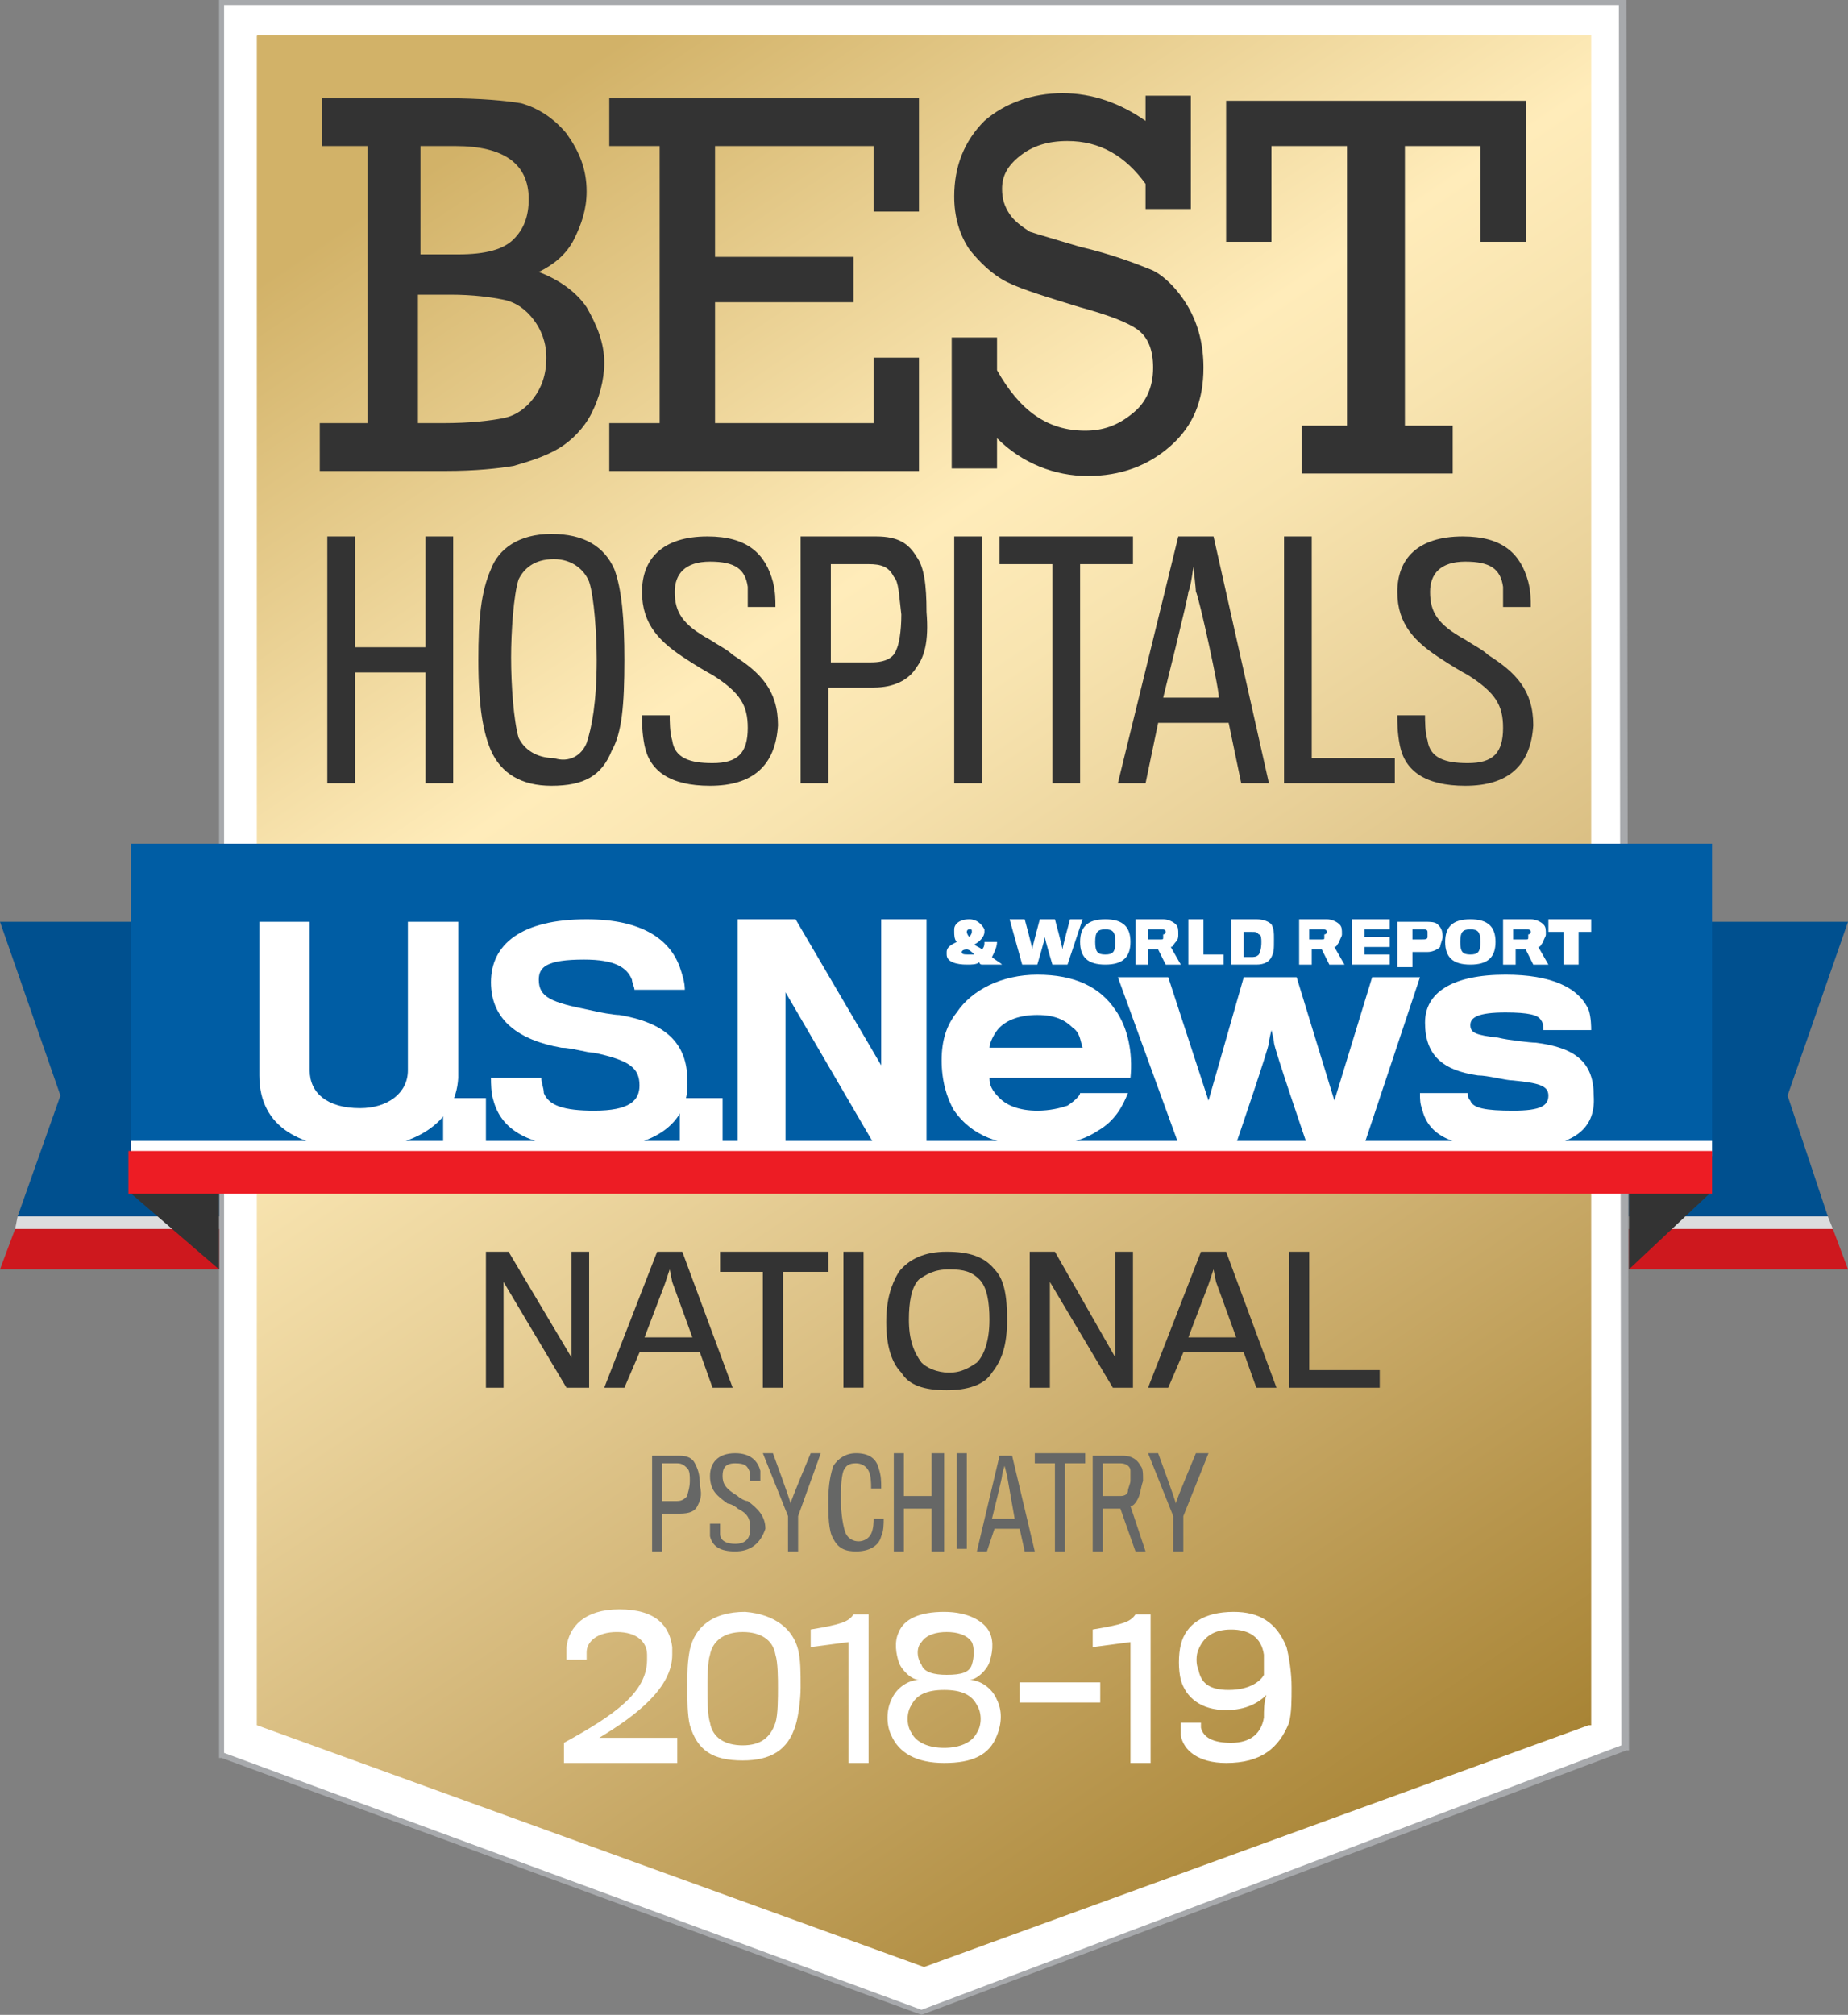
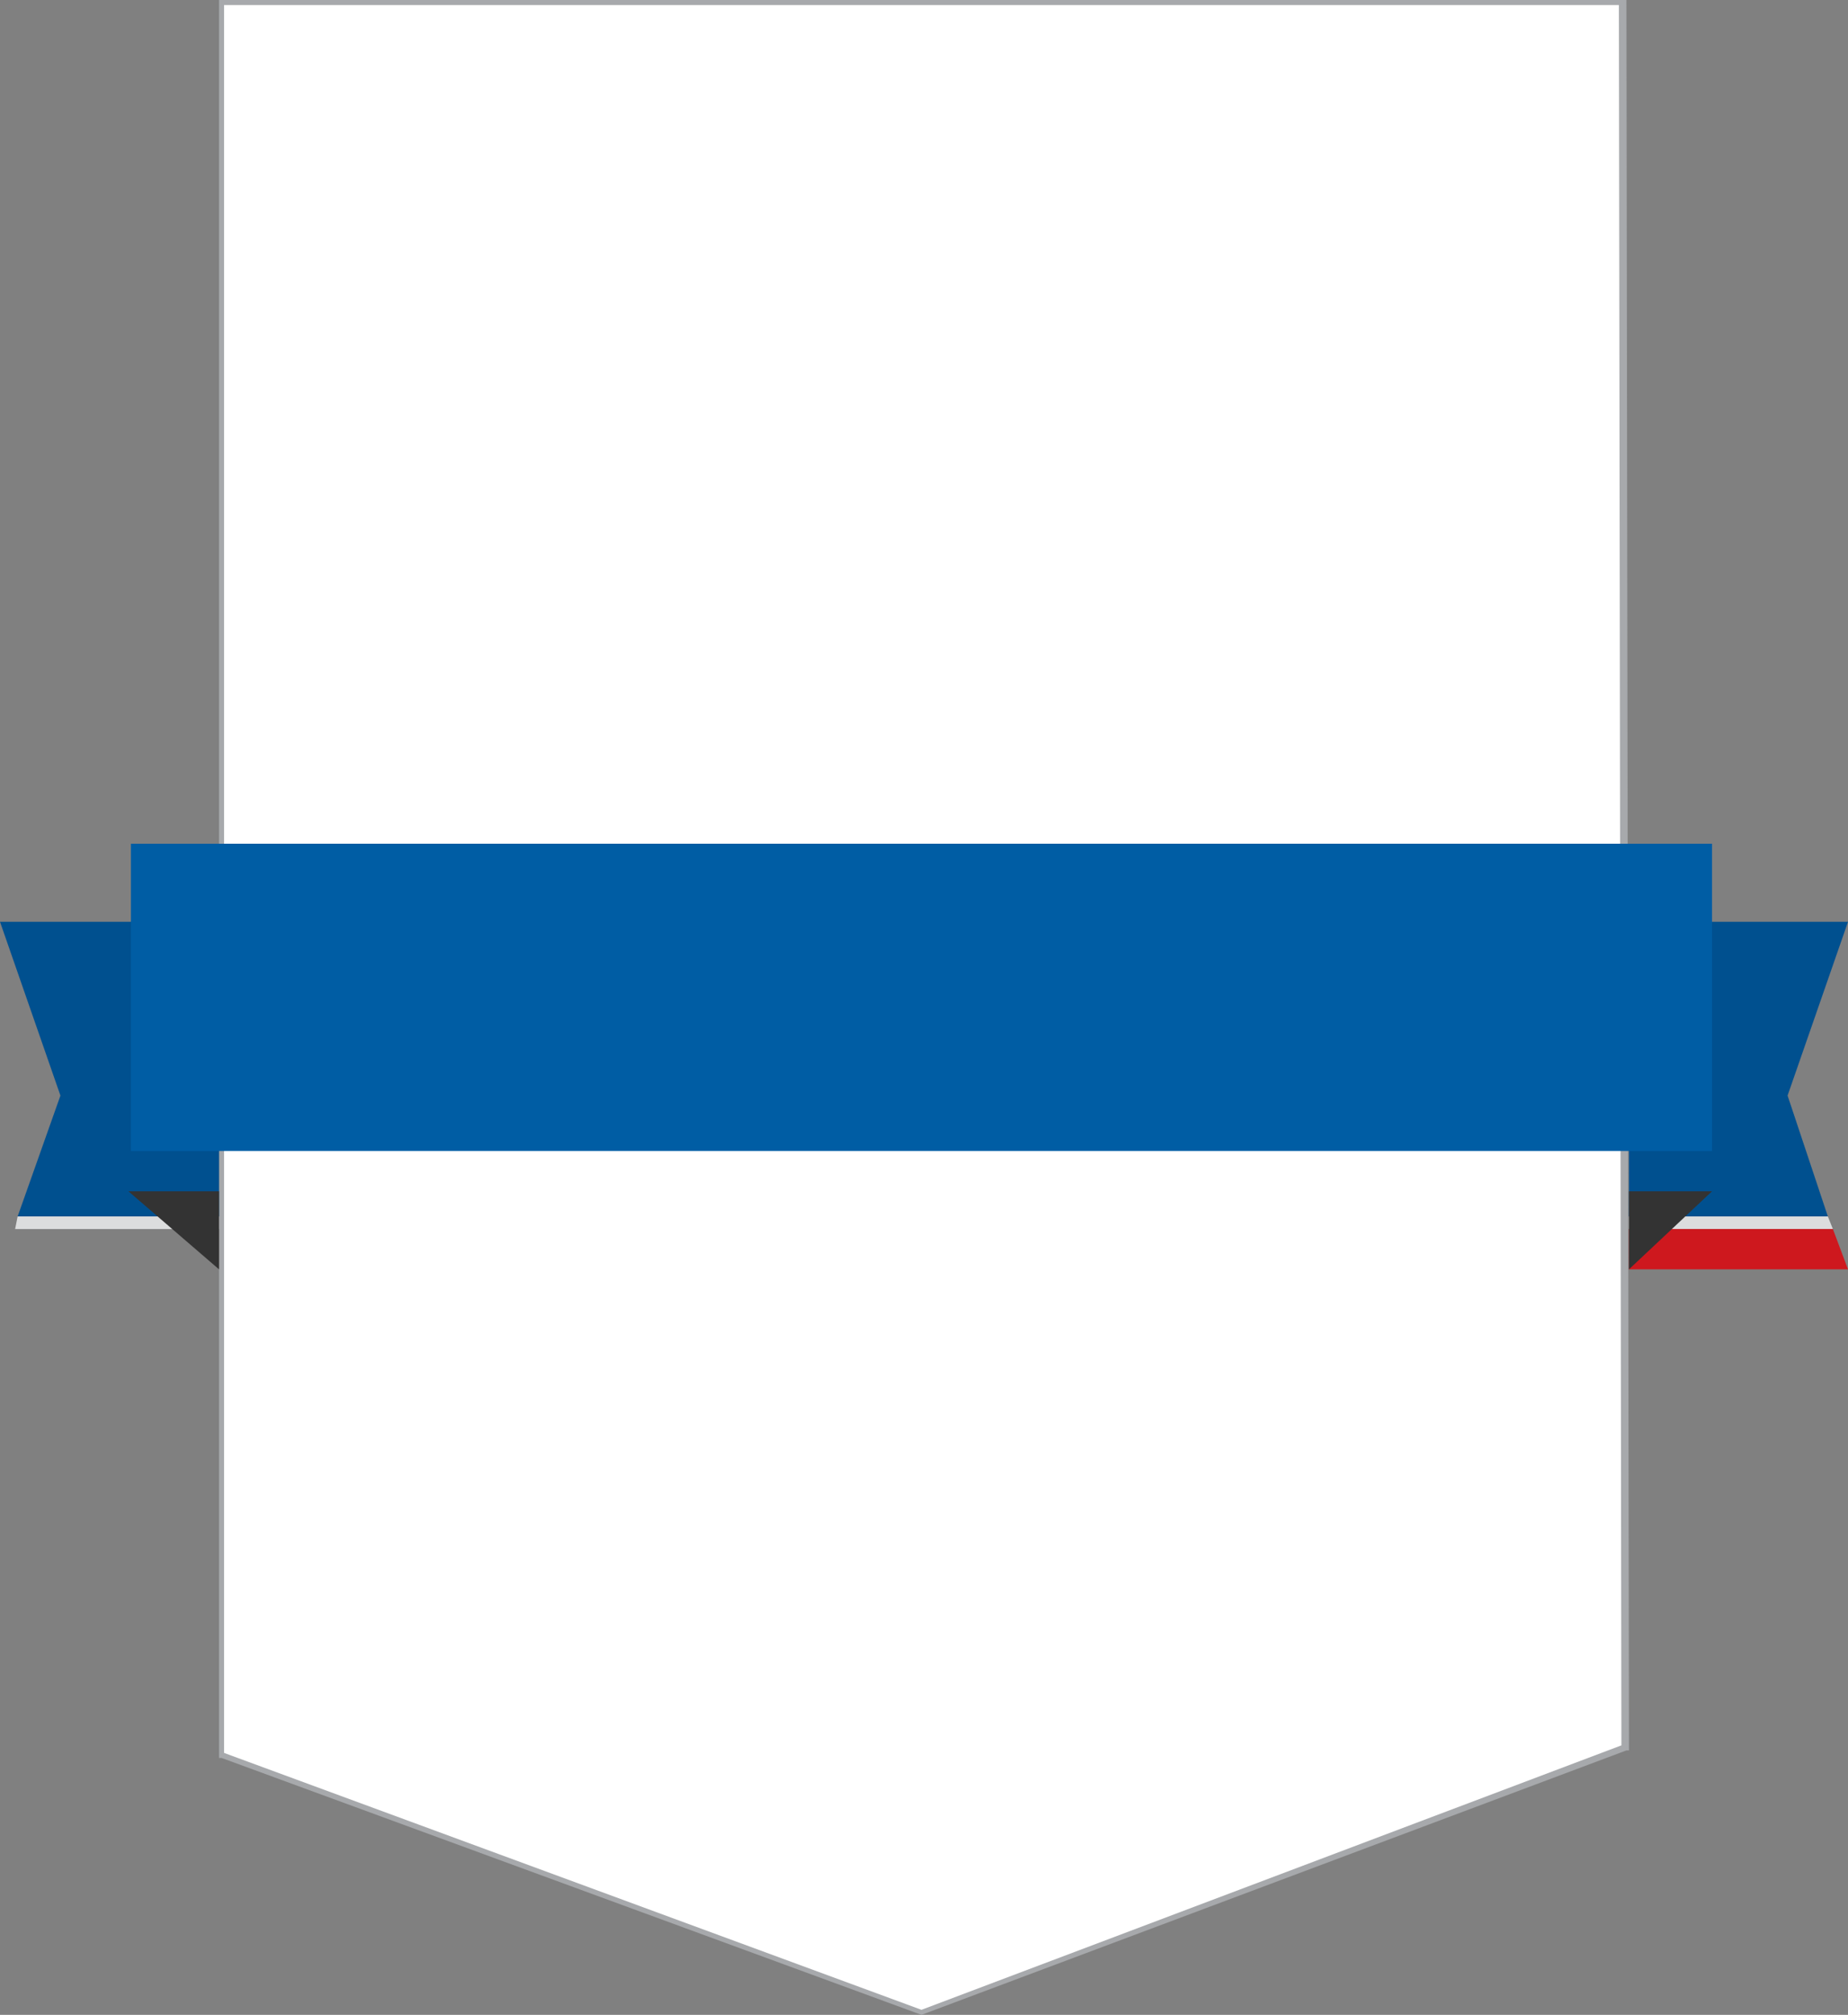
<svg xmlns="http://www.w3.org/2000/svg" xmlns:xlink="http://www.w3.org/1999/xlink" version="1.1" id="Слой_1" x="0" y="0" viewBox="0 0 73.4 80" xml:space="preserve">
  <rect x="0" y="0" width="73.4" height="80" fill="#808080" stroke="none" />
  <style>.st3{fill:#00508f}.st4{fill:#dcddde}.st5{fill:#ce181e}.st6{fill:#333}.st10,.st11,.st8{clip-path:url(#SVGID_5_);fill:#fff}.st10,.st11{fill:#333}.st11{fill:#666766}</style>
  <path fill="#fff" d="M8.8.1v69.6h.1l27.7 10.2 28-10.5L64.4.1z" />
  <path d="M8.9 69.6V.2h55.4l.1 69.1-27.8 10.5L8.9 69.6zM8.7 0v69.8h.1L36.6 80l28-10.5h.1L64.6 0H8.7z" fill="#a7a9ac" />
  <defs>
    <path id="SVGID_1_" d="M10.2 1.4v67h-.1.1v.1l26.5 9.6 26.4-9.6h.1V1.4z" />
  </defs>
  <clipPath id="SVGID_2_">
    <use xlink:href="#SVGID_1_" overflow="visible" />
  </clipPath>
  <linearGradient id="SVGID_3_" gradientUnits="userSpaceOnUse" x1="0" y1="80.032" x2="1" y2="80.032" gradientTransform="rotate(55 6860.227 3575.033) scale(89.174)">
    <stop offset="0" stop-color="#d2b268" />
    <stop offset=".135" stop-color="#d2b268" />
    <stop offset=".393" stop-color="#ffecba" />
    <stop offset=".465" stop-color="#f8e4b0" />
    <stop offset=".583" stop-color="#e8d098" />
    <stop offset=".731" stop-color="#d2b577" />
    <stop offset=".903" stop-color="#b7954c" />
    <stop offset="1" stop-color="#a88435" />
  </linearGradient>
-   <path clip-path="url(#SVGID_2_)" fill="url(#SVGID_3_)" d="M-25.9 26.7L27.6 103l71.7-50.1-53.5-76.4z" />
+   <path clip-path="url(#SVGID_2_)" fill="url(#SVGID_3_)" d="M-25.9 26.7L27.6 103z" />
  <path class="st3" d="M0 36.6l2.4 6.9-1.7 4.8h8V36.6z" />
  <path class="st4" d="M.7 48.3l-.1.5h8.1v-.5z" />
-   <path class="st5" d="M.6 48.8L0 50.4h8.7v-1.6z" />
  <path class="st3" d="M64.7 36.6v11.7h7.9L71 43.5l2.4-6.9z" />
  <path class="st4" d="M64.7 48.3v.5h8.1l-.2-.5z" />
  <path class="st5" d="M64.7 48.8v1.6h8.7l-.6-1.6z" />
  <path class="st6" d="M8.7 47.3v3.1l-3.6-3.1zM64.7 47.3v3.1l3.3-3.1z" />
  <path fill="#005da4" d="M5.2 33.5H68v12.2H5.2z" />
  <g>
    <defs>
-       <path id="SVGID_4_" d="M0 0h73.4v80H0z" />
-     </defs>
+       </defs>
    <clipPath id="SVGID_5_">
      <use xlink:href="#SVGID_4_" overflow="visible" />
    </clipPath>
    <path class="st8" d="M14.2 45.6c-2.2 0-3.9-.8-3.9-2.9v-6.1h2v5.9c0 .9.7 1.5 2 1.5 1.1 0 1.9-.6 1.9-1.5v-5.9h2v6.2c-.1 1.8-1.8 2.8-4 2.8" />
-     <path class="st8" d="M17.6 43.6h1.7v1.8h-1.7zM23.6 45.6c-2.7 0-3.7-.8-4-1.9-.1-.3-.1-.7-.1-.9h2c0 .2.1.4.1.6.2.5.8.7 2 .7 1.4 0 1.8-.4 1.8-1 0-.7-.4-1-1.8-1.3-.3 0-.9-.2-1.3-.2-1.7-.3-2.8-1.1-2.8-2.6s1.2-2.5 3.8-2.5c2.2 0 3.3.8 3.7 1.9.1.3.2.6.2.9h-2c0-.1-.1-.3-.1-.4-.2-.5-.7-.8-1.9-.8-1.5 0-1.8.3-1.8.8 0 .7.5.9 2 1.2.4.1 1 .2 1.2.2 1.8.3 2.7 1.1 2.7 2.6.1 1.6-1.2 2.7-3.7 2.7" />
    <path class="st8" d="M27 43.6h1.7v1.8H27zM34.7 45.4l-3.5-6v6h-1.9v-8.9h2.3l3.4 5.8v-5.8h1.8v8.9zM43.6 44.9c-.6.4-1.4.6-2.4.6-1.5 0-2.6-.4-3.3-1.4-.3-.5-.5-1.2-.5-2s.2-1.4.6-1.9c.6-.9 1.8-1.5 3.2-1.5 1.5 0 2.5.5 3.1 1.4.5.7.7 1.7.6 2.7h-5.6c0 .3.1.5.4.8.3.3.8.5 1.5.5.5 0 .9-.1 1.2-.2.3-.2.5-.4.5-.5h1.9c-.2.5-.5 1.1-1.2 1.5m-1-4.1c-.3-.3-.7-.5-1.4-.5s-1.2.2-1.5.5c-.2.2-.4.6-.4.8H43c-.1-.3-.1-.6-.4-.8M54.2 45.4h-2.3s-1.3-3.8-1.3-4c0-.1-.1-.5-.1-.5s-.1.4-.1.5c0 .2-1.3 4-1.3 4h-2.3l-2.4-6.6h2l1.6 4.9 1.4-4.9h2.1l1.5 4.9 1.5-4.9h1.9l-2.2 6.6zM60.1 45.6c-2.2 0-3.3-.4-3.6-1.5-.1-.3-.1-.4-.1-.7h1.9c0 .1 0 .2.1.3.1.3.6.4 1.7.4s1.4-.2 1.4-.6c0-.4-.4-.5-1.4-.6-.3 0-1-.2-1.4-.2-1.4-.2-2.1-.8-2.1-2.1 0-1.2 1.1-1.9 3.2-1.9 1.8 0 2.9.5 3.3 1.4.1.3.1.7.1.8h-1.9c0-.1 0-.3-.1-.4-.1-.2-.5-.3-1.4-.3-1.1 0-1.4.2-1.4.5s.2.4 1.1.5c.4.1 1.3.2 1.5.2 1.6.2 2.3.8 2.3 2.1.1 1.4-.9 2.1-3.2 2.1M39 37.7c.1-.1.1-.2.1-.3h.5c0 .2-.1.4-.2.6.1.1.3.2.4.3H39s-.1 0-.1-.1c-.1.1-.3.1-.5.1-.4 0-.8-.1-.8-.4v-.1c0-.2.2-.3.4-.4-.1-.1-.1-.3-.1-.4v-.1c0-.2.2-.4.6-.4.3 0 .5.2.6.4v.1c0 .2-.2.4-.4.5.1.1.2.1.3.2m-.8.1c0 .1.1.1.3.1h.2c-.1-.1-.2-.2-.3-.2-.2 0-.2.1-.2.1m.4-.8c0-.1 0-.1-.1-.1s-.1.1-.1.1 0 .1.1.2c0 0 .1-.1.1-.2M42.4 38.3h-.6s-.3-1-.3-1.1c0 .1-.3 1.1-.3 1.1h-.6l-.5-1.8h.6s.3 1.1.3 1.2c0-.1.3-1.2.3-1.2h.6s.3 1.1.3 1.2c0-.1.3-1.2.3-1.2h.5l-.6 1.8zM44.9 37.4c0 .6-.3.9-1 .9s-1-.3-1-.9c0-.6.3-.9 1-.9s1 .3 1 .9m-.6 0c0-.4-.1-.5-.4-.5-.3 0-.4.1-.4.5s.1.5.4.5c.3 0 .4-.1.4-.5M46.7 37.4c-.1.1-.1.2-.2.2l.4.7h-.6l-.3-.6h-.4v.6h-.5v-1.8h1.1c.2 0 .4.1.5.2.1.1.1.2.1.4 0 .1 0 .2-.1.3m-.4-.4c0-.1-.1-.1-.2-.1h-.5v.4h.5c.1 0 .1 0 .1-.1v-.1c.1 0 .1-.1.1-.1M47.2 38.3v-1.8h.6v1.4h.8v.4zM49.9 38.3h-1v-1.8h1c.3 0 .5.1.6.2.1.2.1.3.1.6 0 .4 0 .5-.1.7-.1.2-.3.3-.6.3m.2-.9c0-.1 0-.3-.1-.3-.1-.1-.1-.1-.3-.1h-.3v1h.3c.1 0 .2 0 .3-.1.1-.2.1-.4.1-.5M53.2 37.4c-.1.1-.1.2-.2.2l.4.7h-.6l-.3-.6h-.4v.6h-.5v-1.8h1.1c.2 0 .4.1.5.2.1.1.1.2.1.4 0 .1-.1.2-.1.3m-.5-.4c0-.1-.1-.1-.2-.1H52v.4h.5c.1 0 .1 0 .1-.1v-.1c.1 0 .1-.1.1-.1M53.7 38.3v-1.8h1.5v.4h-1v.3h1v.4h-1v.3h1v.4zM57.2 37.6c-.1.1-.3.2-.5.2h-.6v.6h-.6v-1.8h1.1c.2 0 .4 0 .5.1.1.1.2.2.2.5 0 .1-.1.3-.1.4m-.5-.6c0-.1-.1-.1-.2-.1h-.4v.4h.4c.1 0 .2 0 .2-.1v-.1-.1M59.4 37.4c0 .6-.3.9-1 .9s-1-.3-1-.9c0-.6.3-.9 1-.9s1 .3 1 .9m-.6 0c0-.4-.1-.5-.4-.5-.3 0-.4.1-.4.5s.1.5.4.5c.3 0 .4-.1.4-.5M61.3 37.4c-.1.1-.1.2-.2.2l.4.7h-.6l-.3-.6h-.4v.6h-.5v-1.8h1.1c.2 0 .4.1.5.2.1.1.1.2.1.4 0 .1-.1.2-.1.3m-.5-.4c0-.1-.1-.1-.2-.1h-.5v.4h.5c.1 0 .1 0 .1-.1v-.1c.1 0 .1-.1.1-.1M62.7 37v1.3h-.6V37h-.6v-.5h1.7v.5z" />
    <path class="st8" d="M5.2 45.3H68v.6H5.2z" />
    <path clip-path="url(#SVGID_5_)" fill="#ed1c24" d="M5.1 45.7H68v1.7H5.1z" />
-     <path class="st10" d="M14.6 16.8v-11h-1.8V3.9h4.9c1.4 0 2.4.1 3 .2.7.2 1.3.6 1.8 1.2.5.7.8 1.4.8 2.3 0 .7-.2 1.3-.5 1.9-.3.6-.8 1-1.4 1.3.8.3 1.5.8 1.9 1.4.4.7.7 1.4.7 2.2 0 .7-.2 1.4-.5 2-.3.6-.8 1.1-1.3 1.4-.5.3-1.1.5-1.8.7-.6.1-1.5.2-2.7.2h-5v-1.9h1.9zm2.2-6.7h1.4c1.1 0 1.8-.2 2.2-.6.4-.4.6-.9.6-1.6 0-1.4-1-2.1-2.9-2.1h-1.4v4.3zm0 6.7h.8c1.1 0 1.9-.1 2.4-.2s.9-.4 1.2-.8c.3-.4.5-.9.5-1.6 0-.6-.2-1.1-.5-1.5-.3-.4-.7-.7-1.2-.8-.5-.1-1.2-.2-2.1-.2h-1.3v5.1zM26.2 16.8v-11h-2V3.9h12.3v4.5h-1.8V5.8h-6.3v4.4h5.5V12h-5.5v4.8h6.3v-2.6h1.8v4.5H24.2v-1.9zM37.8 18.8v-5.4h1.8v1.3c.9 1.6 2 2.4 3.5 2.4.7 0 1.3-.2 1.9-.7.5-.4.8-1 .8-1.8 0-.7-.2-1.2-.6-1.5-.4-.3-1.2-.6-2.3-.9-1.3-.4-2.3-.7-2.9-1-.6-.3-1.1-.8-1.5-1.3-.4-.6-.6-1.3-.6-2.1 0-1.2.4-2.2 1.2-3 .8-.7 1.9-1.1 3.1-1.1 1.2 0 2.3.4 3.3 1.1v-1h1.8v4.5h-1.8v-1c-.8-1.1-1.8-1.7-3.1-1.7-.8 0-1.4.2-1.9.6-.5.4-.7.8-.7 1.3 0 .4.1.7.3 1 .2.3.5.5.8.7.3.1 1 .3 2 .6 1.3.3 2.3.7 2.8.9s1.1.8 1.5 1.5c.4.7.6 1.5.6 2.4 0 1.3-.4 2.3-1.3 3.1-.9.8-2 1.2-3.3 1.2-1.3 0-2.6-.5-3.6-1.5v1.2h-1.8zM53.5 16.9V5.8h-3v3.8h-1.8V4h11.9v5.6h-1.8V5.8h-3v11.1h1.9v1.9h-6v-1.9zM16.9 31.1v-4.4h-2.8v4.4H13v-9.8h1.1v4.4h2.8v-4.4H18v9.8zM24.4 22.6c.3.8.4 2 .4 3.6 0 1.8-.1 2.9-.5 3.6-.4 1-1.1 1.4-2.4 1.4-1.2 0-2-.5-2.4-1.4-.3-.7-.5-1.7-.5-3.6 0-1.6.1-2.7.5-3.6.3-.8 1.1-1.4 2.4-1.4 1.3 0 2.1.5 2.5 1.4m-1.1 6.9c.2-.6.4-1.6.4-3.3 0-1-.1-2.5-.3-3.1-.2-.5-.7-.9-1.4-.9-.8 0-1.2.4-1.4.8-.2.6-.3 2.1-.3 3.1 0 1.1.1 2.5.3 3.2.3.6.9.8 1.4.8.6.2 1.1-.1 1.3-.6M28.2 31.2c-1.6 0-2.4-.6-2.6-1.6-.1-.5-.1-.9-.1-1.2h1.1c0 .2 0 .7.1 1 .1.7.7.9 1.6.9 1 0 1.4-.4 1.4-1.4 0-.9-.3-1.4-1.4-2.1-.2-.1-.7-.4-1-.6-1.1-.7-1.8-1.4-1.8-2.7 0-1.3.8-2.2 2.6-2.2 1.6 0 2.3.7 2.6 1.8.1.4.1.7.1 1h-1.1v-.8c-.1-.7-.5-1-1.5-1s-1.4.5-1.4 1.2c0 .8.3 1.3 1.4 1.9.3.2.7.4.9.6 1.1.7 1.8 1.4 1.8 2.8-.1 1.6-1 2.4-2.7 2.4M36.4 26.5c-.3.5-.9.8-1.7.8h-1.8v3.8h-1.1v-9.8h3c.9 0 1.3.3 1.6.8.3.4.4 1.1.4 2.2.1 1.2-.1 1.8-.4 2.2m-.9-3.6c-.2-.4-.5-.5-1-.5H33v3.9h1.6c.6 0 .9-.2 1-.5.1-.2.2-.7.2-1.4-.1-.8-.1-1.3-.3-1.5M37.9 21.3H39v9.8h-1.1zM42.9 22.4v8.7h-1.1v-8.7h-2.1v-1.1H45v1.1zM45.5 31.1h-1.1l2.4-9.8h1.4l2.2 9.8h-1.1l-.5-2.4H46l-.5 2.4zm2-7.6c0-.1-.1-1-.1-1s-.1.8-.2 1c0 .2-1 4.2-1 4.2h2.2c.1 0-.8-4.1-.9-4.2M51 31.1v-9.8h1.1v8.8h3.3v1zM58.2 31.2c-1.6 0-2.4-.6-2.6-1.6-.1-.5-.1-.9-.1-1.2h1.1c0 .2 0 .7.1 1 .1.7.7.9 1.6.9 1 0 1.4-.4 1.4-1.4 0-.9-.3-1.4-1.4-2.1-.2-.1-.7-.4-1-.6-1.1-.7-1.8-1.4-1.8-2.7 0-1.3.8-2.2 2.6-2.2 1.6 0 2.3.7 2.6 1.8.1.4.1.7.1 1h-1.1v-.8c-.1-.7-.5-1-1.5-1s-1.4.5-1.4 1.2c0 .8.3 1.3 1.4 1.9.3.2.7.4.9.6 1.1.7 1.8 1.4 1.8 2.8-.1 1.6-1 2.4-2.7 2.4M22.5 55.1L20 50.9v4.2h-.7v-5.4h.9l2.5 4.2v-4.2h.7v5.4zM24.8 55.1H24l2.1-5.4h1l2 5.4h-.8l-.5-1.4h-2.4l-.6 1.4zm1.9-4.2l-.1-.5-.2.6-.8 2.1h1.9l-.8-2.2zM31.1 50.5v4.6h-.8v-4.6h-1.7v-.8h4.3v.8zM33.5 49.7h.8v5.4h-.8zM39.5 50.4c.4.4.5 1.1.5 2 0 1-.2 1.6-.6 2.1-.3.5-1 .7-1.8.7-.9 0-1.5-.2-1.8-.7-.4-.4-.6-1.1-.6-2 0-.9.2-1.5.5-2 .4-.5 1-.8 1.9-.8.9 0 1.5.2 1.9.7m-.7 3.7c.3-.3.5-.9.5-1.7 0-.7-.1-1.3-.4-1.6-.3-.3-.6-.4-1.2-.4s-.9.2-1.2.4c-.3.3-.4.9-.4 1.6 0 .8.2 1.3.5 1.7.2.2.6.4 1.1.4.5 0 .8-.2 1.1-.4M44.2 55.1l-2.5-4.2v4.2h-.8v-5.4h1l2.4 4.2v-4.2h.7v5.4zM46.4 55.1h-.8l2.1-5.4h1l2 5.4h-.8l-.5-1.4H47l-.6 1.4zm1.9-4.2l-.1-.5-.2.6-.8 2.1h1.9l-.8-2.2zM51.2 55.1v-5.4h.8v4.7h2.8v.7z" />
    <path class="st11" d="M27.7 59.8c-.1.2-.3.3-.7.3h-.7v1.5h-.4v-3.8H27c.3 0 .5.1.6.3.1.2.2.4.2.9.1.4 0 .6-.1.8m-.4-1.5c-.1-.1-.2-.2-.4-.2h-.6v1.5h.6c.2 0 .3-.1.4-.2 0-.1.1-.3.1-.6 0-.2 0-.4-.1-.5M29.2 61.6c-.6 0-.9-.2-1-.6v-.5h.4v.4c0 .3.3.4.6.4.4 0 .6-.2.6-.6 0-.4-.1-.6-.5-.8-.1-.1-.3-.2-.4-.2-.4-.3-.7-.5-.7-1.1 0-.5.3-.9 1-.9.6 0 .9.3 1 .7v.4h-.4v-.3c-.1-.3-.2-.4-.6-.4-.4 0-.5.2-.5.5s.1.5.6.8c.1.1.3.2.4.2.4.3.7.6.7 1.1-.2.6-.6.9-1.2.9M31.7 60.2v1.4h-.4v-1.4l-1-2.5h.4s.7 1.9.7 2c0-.1.8-2 .8-2h.4l-.9 2.5zM35 61c-.1.4-.5.6-1 .6-.4 0-.7-.1-.9-.5-.2-.3-.2-1-.2-1.5 0-.7.1-1.1.2-1.4.2-.3.5-.5.9-.5.5 0 .8.2.9.6.1.3.1.5.1.8h-.4c0-.2 0-.5-.1-.7-.1-.2-.3-.3-.5-.3-.3 0-.4.1-.5.3-.1.3-.1.8-.1 1.2 0 .5.1 1.1.2 1.3.1.2.3.3.5.3s.4-.1.5-.3c.1-.2.1-.5.1-.6h.4c0 .2 0 .5-.1.7M37 61.6v-1.7h-1.1v1.7h-.4v-3.9h.4v1.7H37v-1.7h.5v3.9zM38 57.7h.4v3.8H38zM39.2 61.6h-.4l.9-3.8h.5l.9 3.8h-.4l-.2-.9h-1l-.3.9zm.8-3l-.1-.4s-.1.3-.1.4c0 .1-.4 1.7-.4 1.7h.9l-.3-1.7M42.3 58.1v3.5h-.4v-3.5h-.8v-.4h2v.4zM45.2 59.5c-.1.2-.2.3-.3.3l.6 1.8h-.4l-.6-1.7h-.7v1.7h-.4v-3.8h1.2c.4 0 .6.2.7.4.1.1.1.3.1.6-.1.3-.1.5-.2.7m-.3-1.1c0-.2-.2-.3-.4-.3h-.7v1.3h.7c.2 0 .3-.1.3-.2s.1-.3.1-.4v-.4M47 60.2v1.4h-.4v-1.4l-1-2.5h.4s.7 1.9.7 2c0-.1.8-2 .8-2h.5l-1 2.5z" />
    <path class="st8" d="M22.4 70v-.8c2-1.1 3.3-2 3.3-3.3v-.2c0-.5-.4-.9-1.2-.9-.8 0-1.2.4-1.2.8v.3h-.8v-.5c.1-.8.7-1.5 2.1-1.5 1.5 0 2 .7 2.1 1.5v.3c0 1.3-1.4 2.4-2.9 3.3h3.1v1h-4.5zM31.7 65.5c.1.4.1.9.1 1.5 0 .5-.1 1.2-.2 1.5-.3 1-1 1.4-2.1 1.4-1.2 0-1.8-.4-2.1-1.4-.1-.4-.1-1-.1-1.5 0-.6 0-1 .1-1.5.2-.9.9-1.5 2.2-1.5 1.2.1 1.9.7 2.1 1.5m-.9.2c-.1-.6-.6-.9-1.3-.9-.8 0-1.2.4-1.3.9-.1.3-.1 1-.1 1.3 0 .5 0 1.1.1 1.4.1.6.6.9 1.3.9.7 0 1.1-.3 1.3-.9.1-.3.1-1 .1-1.4 0-.3 0-1-.1-1.3M33.7 70v-4.8l-1.5.2v-.7c1.2-.2 1.5-.3 1.7-.6h.6V70h-.8zM37.5 70c-1.1 0-1.8-.4-2.1-1.1-.2-.4-.2-1 0-1.4.2-.5.7-.8 1.1-.8-.3 0-.7-.4-.8-.7-.1-.3-.2-.8 0-1.2.2-.5.8-.8 1.8-.8s1.6.4 1.8.8c.2.4.1.9 0 1.2-.1.3-.5.7-.8.7.4 0 .9.3 1.1.8.2.4.2.9 0 1.4-.3.8-1 1.1-2.1 1.1m1.3-2.3c-.2-.4-.6-.6-1.3-.6-.7 0-1.1.2-1.3.6-.2.3-.2.8 0 1.1.2.4.7.6 1.3.6.6 0 1.1-.2 1.3-.6.2-.3.2-.8 0-1.1m-.2-2.5c-.2-.3-.6-.4-1-.4s-.8.1-1 .4c-.2.2-.2.6 0 .9.1.3.5.4 1 .4.6 0 .9-.1 1-.4.1-.3.1-.7 0-.9M40.5 66.8h3.2v.8h-3.2zM44.9 70v-4.8l-1.5.2v-.7c1.2-.2 1.5-.3 1.7-.6h.6V70h-.8zM48.7 70c-1.1 0-1.7-.5-1.8-1.1v-.5h.8v.2c.1.4.5.6 1.2.6.8 0 1.2-.4 1.3-1 0-.3 0-.6.1-.9-.3.3-.8.6-1.6.6-1 0-1.6-.5-1.8-1.2-.1-.4-.1-1 0-1.4.2-.8.9-1.3 2.1-1.3 1 0 1.7.4 2.1 1.4.1.4.2 1 .2 1.6 0 .5 0 1-.1 1.4-.4 1-1.1 1.6-2.5 1.6m1.5-4.3c-.1-.7-.6-1-1.3-1-.7 0-1.1.3-1.3.8-.1.2-.1.6 0 .8.1.5.4.8 1.2.8.9 0 1.3-.4 1.4-.6v-.8" />
  </g>
</svg>